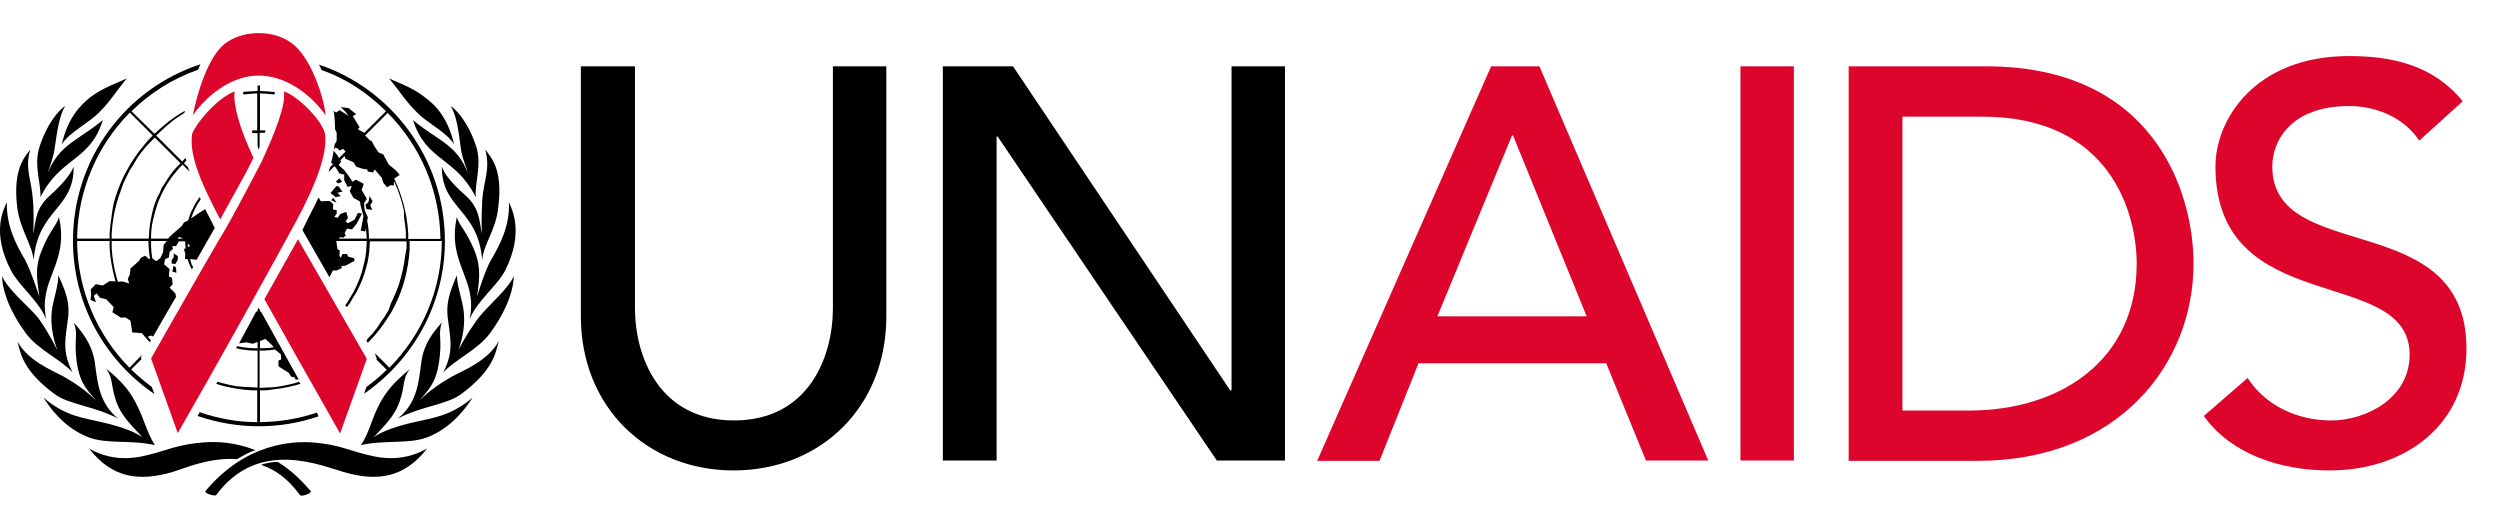
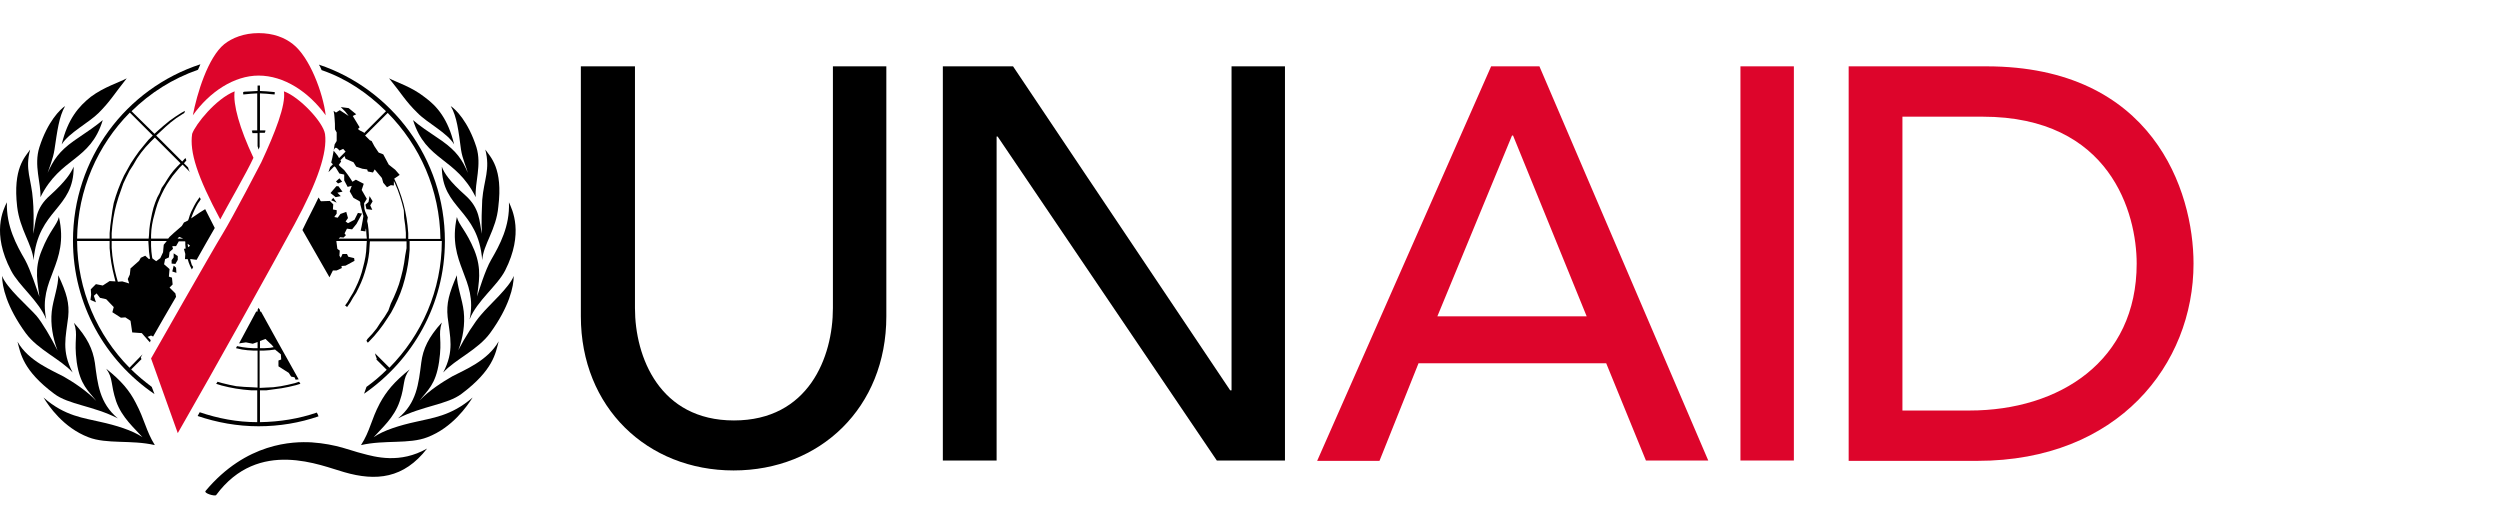
<svg xmlns="http://www.w3.org/2000/svg" width="73" height="15" viewBox="0 0 73 15" fill="none">
  <path d="M18.541 1.937V8.997C18.541 10.427 19.261 12.277 21.431 12.277C23.611 12.277 24.321 10.427 24.321 8.997V1.937H25.881V9.237C25.881 11.907 23.941 13.737 21.421 13.737C18.901 13.737 16.961 11.897 16.961 9.237V1.937H18.541Z" fill="black" />
  <path d="M27.531 1.937H29.581L35.921 11.397H35.961V1.937H37.521V13.447H35.531L29.131 3.987H29.101V13.447H27.531V1.937Z" fill="black" />
  <path d="M46.331 9.237L44.181 3.957H44.151L41.971 9.237H46.331ZM43.541 1.937H44.951L49.881 13.447H48.061L46.901 10.607H41.421L40.281 13.457H38.461L43.541 1.937Z" fill="#DD052B" />
  <path d="M52.381 1.937H50.821V13.447H52.381V1.937Z" fill="#DD052B" />
  <path d="M55.541 11.987H57.511C60.141 11.987 62.391 10.537 62.391 7.697C62.391 6.237 61.631 3.407 57.891 3.407H55.551V11.987H55.541ZM53.981 1.937H58.001C62.861 1.937 64.051 5.567 64.051 7.697C64.051 10.637 61.851 13.457 57.741 13.457H53.981V1.937Z" fill="#DD052B" />
-   <path d="M65.631 11.037C66.181 11.887 67.141 12.277 68.071 12.277C69.091 12.277 70.361 11.627 70.361 10.357C70.361 7.707 64.691 9.347 64.691 4.857C64.691 3.507 65.831 1.637 68.591 1.637C69.841 1.637 71.051 1.897 71.911 2.957L70.641 4.107C70.251 3.507 69.491 3.097 68.591 3.097C66.871 3.097 66.351 4.137 66.351 4.857C66.351 7.767 72.021 6.027 72.021 10.177C72.021 12.407 70.231 13.737 68.021 13.737C66.541 13.737 65.131 13.237 64.351 12.147L65.631 11.037Z" fill="#DD052B" />
  <path d="M3.701 2.287C3.341 2.737 3.221 2.957 2.881 3.297C2.591 3.587 2.011 3.877 1.801 4.217C1.981 3.467 2.301 3.107 2.651 2.827C3.041 2.537 3.481 2.407 3.701 2.287Z" fill="black" />
  <path d="M1.181 5.757C1.201 5.347 0.981 4.827 1.151 4.297C1.391 3.547 1.761 3.187 1.901 3.097C1.721 3.407 1.671 3.837 1.591 4.367C1.551 4.637 1.431 4.917 1.391 5.047C1.561 4.667 1.731 4.417 2.151 4.117C2.581 3.827 2.811 3.667 3.001 3.507C2.631 4.717 1.771 4.577 1.181 5.757Z" fill="black" />
  <path d="M0.981 7.597C0.941 7.137 0.581 6.707 0.501 6.037C0.371 4.907 0.731 4.587 0.881 4.367C0.721 4.957 0.921 5.237 0.961 5.837C0.981 6.037 0.991 6.497 0.971 6.827C1.051 6.457 1.021 6.087 1.471 5.697C1.911 5.297 2.071 5.057 2.151 4.867C2.161 6.117 1.111 6.097 0.981 7.597Z" fill="black" />
  <path d="M1.351 9.327C1.131 8.777 0.551 8.347 0.321 7.897C-0.249 6.807 0.091 6.127 0.201 5.907C0.181 6.607 0.481 7.157 0.731 7.587C0.891 7.877 1.091 8.497 1.151 8.667C1.111 8.287 0.981 7.877 1.221 7.307C1.451 6.727 1.661 6.577 1.721 6.337C2.031 7.717 1.101 8.137 1.351 9.327Z" fill="black" />
  <path d="M2.121 10.877C1.771 10.487 1.111 10.217 0.751 9.727C0.191 8.957 0.061 8.367 0.061 8.057C0.191 8.407 0.801 8.927 1.061 9.217C1.231 9.417 1.491 9.857 1.681 10.237C1.541 9.867 1.471 9.467 1.511 9.097C1.551 8.737 1.711 8.347 1.701 8.037C1.951 8.567 2.031 8.857 1.991 9.257C1.921 9.847 1.791 10.247 2.121 10.877Z" fill="black" />
  <path d="M3.441 12.217C2.721 11.847 2.001 11.817 1.581 11.497C0.671 10.817 0.601 10.327 0.511 9.977C0.831 10.547 1.531 10.817 1.861 10.997C2.141 11.157 2.541 11.417 2.811 11.707C2.581 11.407 2.341 11.247 2.241 10.577C2.151 9.897 2.291 9.807 2.161 9.427C2.551 9.857 2.711 10.197 2.771 10.597C2.851 11.207 2.901 11.767 3.441 12.217Z" fill="black" />
  <path d="M4.521 12.997C3.831 12.837 3.121 12.977 2.581 12.767C1.851 12.487 1.421 11.857 1.271 11.607C1.891 12.157 2.471 12.207 2.921 12.317C3.381 12.417 3.871 12.567 4.161 12.767C3.931 12.507 3.561 12.197 3.391 11.717C3.221 11.207 3.311 11.057 3.101 10.767C3.551 11.127 3.781 11.407 3.961 11.757C4.231 12.267 4.261 12.577 4.521 12.997Z" fill="black" />
  <path d="M11.361 2.287C11.721 2.727 11.841 2.957 12.191 3.297C12.471 3.587 13.061 3.877 13.261 4.217C13.081 3.477 12.771 3.107 12.401 2.837C12.021 2.537 11.591 2.407 11.361 2.287Z" fill="black" />
  <path d="M13.891 5.757C13.861 5.337 14.071 4.817 13.911 4.297C13.671 3.547 13.301 3.187 13.161 3.097C13.341 3.397 13.391 3.837 13.461 4.367C13.501 4.637 13.631 4.917 13.661 5.047C13.501 4.667 13.331 4.417 12.911 4.117C12.481 3.827 12.241 3.667 12.061 3.507C12.441 4.717 13.301 4.577 13.891 5.757Z" fill="black" />
  <path d="M14.081 7.597C14.111 7.137 14.491 6.707 14.551 6.037C14.691 4.907 14.321 4.587 14.171 4.367C14.321 4.957 14.131 5.237 14.081 5.837C14.071 6.037 14.051 6.497 14.071 6.827C13.991 6.457 14.021 6.087 13.581 5.697C13.131 5.297 12.971 5.057 12.901 4.867C12.901 6.117 13.961 6.097 14.081 7.597Z" fill="black" />
  <path d="M13.711 9.327C13.931 8.777 14.521 8.347 14.751 7.897C15.301 6.807 14.961 6.127 14.861 5.907C14.891 6.607 14.591 7.157 14.341 7.587C14.171 7.877 13.981 8.497 13.931 8.657C13.971 8.277 14.081 7.877 13.851 7.307C13.611 6.727 13.401 6.577 13.341 6.337C13.041 7.717 13.971 8.137 13.711 9.327Z" fill="black" />
  <path d="M12.941 10.877C13.301 10.487 13.951 10.217 14.311 9.727C14.871 8.957 15.001 8.367 15.001 8.057C14.881 8.387 14.291 8.897 14.051 9.187C13.871 9.387 13.571 9.857 13.381 10.227C13.521 9.867 13.581 9.467 13.541 9.097C13.501 8.737 13.341 8.347 13.341 8.037C13.111 8.567 13.031 8.857 13.071 9.257C13.141 9.847 13.271 10.247 12.941 10.877Z" fill="black" />
  <path d="M11.621 12.217C12.341 11.847 13.061 11.817 13.481 11.497C14.401 10.807 14.471 10.317 14.561 9.967C14.241 10.537 13.551 10.807 13.211 10.987C12.931 11.147 12.521 11.407 12.251 11.697C12.481 11.397 12.721 11.237 12.821 10.567C12.921 9.887 12.781 9.797 12.901 9.417C12.511 9.847 12.351 10.187 12.301 10.587C12.221 11.207 12.171 11.767 11.621 12.217Z" fill="black" />
  <path d="M10.541 12.997C11.241 12.837 11.941 12.977 12.481 12.767C13.211 12.487 13.641 11.857 13.801 11.607C13.171 12.157 12.591 12.207 12.141 12.317C11.681 12.417 11.191 12.567 10.911 12.767C11.141 12.507 11.511 12.197 11.671 11.717C11.841 11.227 11.741 11.077 11.961 10.787C11.511 11.147 11.281 11.427 11.091 11.777C10.831 12.267 10.811 12.577 10.541 12.997Z" fill="black" />
  <path d="M9.811 5.297L9.871 5.357L9.991 5.307L9.911 5.207L9.811 5.297Z" fill="black" />
  <path d="M9.651 5.637L9.821 5.437H9.881L10.001 5.597L9.851 5.627L9.951 5.727L9.801 5.757L9.651 5.637Z" fill="black" />
  <path d="M9.671 5.847L9.831 5.917L9.731 5.777L9.671 5.847Z" fill="black" />
  <path d="M10.761 5.897L10.671 5.977L10.701 6.107L10.871 6.127L10.811 5.997L10.881 5.877L10.791 5.727L10.761 5.897Z" fill="black" />
  <path d="M5.071 7.517L5.011 7.597V7.697L5.121 7.707L5.191 7.587V7.477L5.071 7.397V7.517Z" fill="black" />
  <path d="M5.031 7.927L5.151 7.967L5.141 7.817L5.071 7.757L5.031 7.927Z" fill="black" />
  <path d="M6.551 1.287C6.071 1.677 5.751 2.737 5.631 3.367C6.121 2.677 6.841 2.207 7.551 2.207C8.291 2.207 9.011 2.677 9.511 3.367C9.431 2.707 9.041 1.667 8.551 1.287C8.311 1.097 7.981 0.967 7.551 0.967C7.121 0.967 6.781 1.107 6.551 1.287Z" fill="#DD052B" />
  <path d="M8.601 6.547C9.281 5.297 9.561 4.447 9.491 3.917C9.441 3.567 8.741 2.827 8.291 2.667C8.351 3.067 8.031 3.877 7.631 4.737C7.631 4.737 6.791 6.357 6.501 6.827C6.211 7.297 4.411 10.467 4.411 10.467L5.191 12.647C6.301 10.717 8.011 7.637 8.601 6.547Z" fill="#DD052B" />
  <path d="M3.221 6.587L3.201 6.807V6.967H2.251C2.271 5.537 2.851 4.237 3.791 3.287L4.461 3.957L4.331 4.087L4.191 4.257L4.061 4.417L3.941 4.587L3.821 4.767L3.721 4.947L3.621 5.127L3.531 5.327L3.451 5.527L3.381 5.727L3.321 5.927L3.281 6.147M5.271 4.767L5.181 4.857L5.071 4.977L4.971 5.107L4.891 5.227L4.811 5.357L4.721 5.487L4.661 5.637L4.591 5.767L4.531 5.917L4.481 6.067L4.441 6.227L4.411 6.377L4.381 6.537L4.361 6.697L4.351 6.867L4.341 6.967H3.261V6.807L3.281 6.587L3.311 6.367L3.351 6.157L3.401 5.957L3.461 5.757L3.531 5.557L3.601 5.357L3.691 5.167L3.781 4.987L3.891 4.817L4.001 4.627L4.121 4.457L4.251 4.297L4.391 4.147L4.521 4.017L5.271 4.767ZM4.871 7.037L4.781 7.147L4.761 7.367L4.681 7.537L4.561 7.627L4.451 7.547L4.441 7.507L4.421 7.347L4.411 7.187V7.037H4.871ZM4.351 7.567L4.241 7.467L4.111 7.527L4.061 7.617L3.811 7.837L3.791 8.017L3.731 8.147L3.771 8.277L3.571 8.217L3.441 8.227L3.401 8.087L3.351 7.887L3.311 7.677L3.281 7.467L3.261 7.237V7.037H4.331L4.341 7.187L4.351 7.347L4.371 7.497L4.381 7.547L4.351 7.567ZM5.231 6.917L5.351 6.967H5.191V6.957L5.231 6.917ZM5.481 7.117L5.551 7.177L5.491 7.217L5.481 7.137V7.117ZM4.431 11.297C4.221 11.137 4.011 10.967 3.831 10.787L4.131 10.487L4.111 10.437C4.111 10.437 4.131 10.407 4.161 10.347L3.781 10.737C2.841 9.787 2.261 8.477 2.251 7.037H3.201V7.247L3.221 7.467L3.251 7.677L3.291 7.887L3.341 8.097L3.371 8.217L3.201 8.207L3.001 8.337L2.801 8.297L2.651 8.447L2.661 8.607L2.641 8.757L2.801 8.827L2.741 8.637L2.821 8.567L2.921 8.697L3.101 8.737L3.321 8.967L3.281 9.117L3.531 9.277L3.661 9.267L3.811 9.367L3.861 9.707L4.141 9.727L4.201 9.797L4.341 9.957L4.381 9.997C4.381 9.977 4.391 9.957 4.401 9.937L4.381 9.907L4.311 9.837L4.411 9.797L4.471 9.827C4.651 9.507 4.891 9.097 5.141 8.667L5.121 8.567L4.951 8.397L5.041 8.307L5.021 8.107L4.931 8.077L4.951 7.857L4.791 7.717L4.821 7.567L4.931 7.517L4.951 7.357L5.051 7.267L5.031 7.187H5.141L5.221 7.047H5.401L5.411 7.057V7.147L5.421 7.257L5.371 7.267L5.411 7.417L5.401 7.567H5.481L5.511 7.667L5.551 7.767L5.601 7.867C5.611 7.847 5.631 7.827 5.641 7.797L5.601 7.737L5.571 7.637L5.551 7.567H5.591L5.741 7.587C5.941 7.237 6.111 6.927 6.271 6.657C6.171 6.457 6.081 6.287 5.991 6.107L5.831 6.207L5.581 6.377L5.601 6.317L5.641 6.217L5.681 6.127L5.731 6.027L5.781 5.937L5.831 5.867L5.861 5.817C5.851 5.797 5.841 5.777 5.831 5.757L5.781 5.827L5.721 5.917L5.671 6.007L5.621 6.107L5.581 6.187L5.541 6.287L5.511 6.387L5.491 6.437L5.371 6.497L5.311 6.597L5.231 6.667L5.081 6.797L4.951 6.917L4.911 6.967H4.411V6.867L4.421 6.707L4.441 6.557L4.471 6.407L4.511 6.257L4.551 6.107L4.601 5.947L4.661 5.797L4.721 5.667L4.791 5.527L4.871 5.387L4.951 5.267L5.041 5.137L5.141 5.017L5.241 4.897L5.331 4.807L5.551 5.027C5.521 4.987 5.501 4.937 5.491 4.887L5.371 4.767L5.441 4.687C5.431 4.667 5.431 4.637 5.421 4.617L5.391 4.637L5.321 4.717L4.561 3.957L4.681 3.847L4.831 3.707L4.981 3.577L5.151 3.447L5.321 3.337L5.371 3.307C5.391 3.297 5.391 3.267 5.401 3.237L5.291 3.297L5.121 3.407L4.951 3.527L4.781 3.667L4.631 3.797L4.511 3.907L3.841 3.247C4.391 2.707 5.041 2.297 5.781 2.037C5.801 1.987 5.831 1.937 5.851 1.877C3.681 2.587 2.131 4.627 2.131 7.027C2.131 8.887 3.071 10.527 4.511 11.507L4.431 11.297Z" fill="black" />
  <path d="M7.591 9.957L7.751 9.897L7.941 10.077L7.991 10.137L7.881 10.157L7.721 10.167H7.591V9.957ZM9.251 12.047C8.731 12.227 8.171 12.317 7.591 12.327V11.397H7.781L8.001 11.367L8.221 11.337L8.431 11.297L8.641 11.247L8.771 11.207C8.761 11.187 8.751 11.167 8.731 11.147L8.611 11.187L8.401 11.237L8.201 11.277L7.981 11.307L7.771 11.317L7.581 11.327V10.237H7.711L7.871 10.227L8.031 10.207L8.201 10.347L8.211 10.497L8.131 10.527V10.697L8.431 10.887L8.501 10.997L8.601 11.017L8.631 11.087L8.721 11.077C8.291 10.317 7.871 9.547 7.621 9.097H7.591V9.047C7.571 9.027 7.561 9.007 7.551 8.987C7.541 9.007 7.531 9.027 7.521 9.047V9.097H7.481C7.351 9.337 6.981 10.027 6.981 10.027L7.181 9.997L7.381 10.037L7.521 9.987V10.167H7.391L7.241 10.157L7.081 10.137L6.921 10.107C6.911 10.127 6.901 10.147 6.891 10.167L7.071 10.207L7.231 10.227L7.391 10.237H7.521V11.317L7.341 11.307L7.131 11.297L6.901 11.277L6.701 11.237L6.491 11.187L6.351 11.147C6.341 11.167 6.331 11.187 6.311 11.207L6.471 11.257L6.681 11.307L6.891 11.347L7.111 11.377L7.331 11.397H7.511V12.327C6.921 12.327 6.361 12.217 5.831 12.037C5.811 12.077 5.791 12.107 5.771 12.147C6.331 12.337 6.931 12.447 7.551 12.447C8.161 12.447 8.751 12.347 9.301 12.157C9.291 12.117 9.271 12.087 9.251 12.047Z" fill="black" />
  <path d="M11.921 6.967V6.807L11.901 6.587L11.871 6.367L11.831 6.157L11.781 5.947L11.721 5.747L11.651 5.547L11.571 5.347L11.511 5.217L11.671 5.107L11.541 4.957L11.351 4.807L11.191 4.507L11.061 4.457L11.051 4.447L10.931 4.267L10.851 4.117L10.801 4.097L10.791 4.087L10.661 3.957L11.321 3.297C12.261 4.247 12.841 5.537 12.861 6.977H11.921V6.967ZM11.851 6.967H10.771V6.867L10.761 6.707L10.741 6.547L10.721 6.457L10.741 6.347L10.661 6.167L10.641 6.097L10.631 5.937L10.711 5.807L10.561 5.547L10.621 5.367L10.391 5.247L10.291 5.307L10.241 5.227L10.151 5.097L10.051 4.967L9.941 4.867L9.891 4.817L9.961 4.717L9.941 4.677L10.061 4.557L10.091 4.637L10.321 4.737L10.401 4.867L10.581 4.927L10.721 4.947L10.741 5.007L10.891 5.037L10.941 4.947L11.151 5.197L11.191 5.337L11.301 5.467L11.411 5.407L11.501 5.417V5.287L11.531 5.347L11.611 5.537L11.681 5.737L11.741 5.937L11.791 6.137L11.801 6.367L11.831 6.577L11.851 6.797V6.967ZM9.741 4.397C9.741 4.397 9.771 4.297 9.821 4.317C9.871 4.337 9.911 4.397 9.911 4.397L10.021 4.347L10.091 4.427L9.901 4.617L9.861 4.547L9.741 4.397ZM9.311 1.887C9.341 1.927 9.371 1.997 9.391 2.047C10.121 2.297 10.731 2.717 11.271 3.247L10.631 3.887L10.621 3.867L10.501 3.807L10.491 3.797L10.451 3.767L10.501 3.717L10.301 3.387L10.401 3.337L10.181 3.157L9.951 3.127L10.081 3.257L10.181 3.387L9.921 3.217L9.811 3.287L9.741 3.237C9.751 3.267 9.771 3.407 9.771 3.477C9.781 3.547 9.781 3.677 9.781 3.777L9.831 3.867V4.117L9.771 4.217C9.751 4.357 9.721 4.557 9.671 4.747L9.701 4.777L9.721 4.797L9.641 4.877C9.621 4.927 9.611 4.977 9.591 5.027L9.761 4.857L9.801 4.887L9.911 5.067L10.051 5.097V5.267L10.151 5.457L10.271 5.427L10.211 5.587L10.321 5.777L10.501 5.877L10.521 5.917V5.967L10.611 6.307C10.611 6.307 10.601 6.367 10.591 6.437C10.581 6.517 10.531 6.737 10.531 6.737L10.671 6.757L10.681 6.667L10.691 6.707L10.701 6.867L10.711 6.967H9.891L9.931 6.927L10.031 6.937L10.101 6.867L10.061 6.817L10.131 6.677L10.281 6.697L10.411 6.537L10.571 6.237L10.451 6.217L10.351 6.417L10.161 6.517L10.091 6.467L10.161 6.367L10.111 6.187L9.941 6.247L9.861 6.357L9.761 6.337L9.831 6.237V6.137L9.721 6.117L9.731 5.967L9.631 5.867L9.381 5.877L9.351 5.857L9.341 5.827L9.301 5.767C9.171 6.047 9.001 6.357 8.831 6.717C9.051 7.107 9.331 7.587 9.621 8.097L9.721 7.897H9.831L9.981 7.827L9.971 7.767L10.091 7.757L10.351 7.617L10.341 7.537L10.171 7.497L10.131 7.417H10.001L9.951 7.527L9.911 7.467L9.921 7.317L9.851 7.267L9.821 7.037H10.711L10.701 7.187L10.691 7.347L10.671 7.497L10.641 7.647L10.601 7.807L10.561 7.957L10.511 8.107L10.451 8.257L10.381 8.407L10.311 8.547L10.231 8.677L10.151 8.817L10.071 8.927C10.101 8.917 10.111 8.947 10.131 8.967L10.141 8.957L10.231 8.827L10.311 8.687L10.401 8.547L10.471 8.407L10.541 8.257L10.601 8.107L10.651 7.957L10.691 7.817L10.731 7.667L10.761 7.507L10.781 7.357L10.791 7.197L10.801 7.047H11.871V7.247L11.831 7.467L11.801 7.677L11.761 7.887L11.711 8.087L11.651 8.297L11.581 8.487L11.501 8.677L11.411 8.867L11.341 9.067L11.231 9.247L11.111 9.417L11.001 9.587L10.871 9.747L10.731 9.897L10.701 9.947C10.711 9.967 10.721 9.987 10.741 10.007L10.791 9.957L10.931 9.807L11.071 9.637L11.191 9.477L11.311 9.297L11.421 9.127L11.521 8.937L11.611 8.747L11.691 8.557L11.761 8.357L11.821 8.147L11.871 7.937L11.911 7.727L11.941 7.517L11.961 7.297V7.037H12.901C12.901 8.477 12.311 9.787 11.371 10.737L10.951 10.317C10.971 10.417 11.001 10.467 11.001 10.467L10.991 10.497L11.291 10.797C11.111 10.977 10.911 11.147 10.701 11.297L10.631 11.497C12.051 10.517 12.991 8.887 12.991 7.037C12.991 4.627 11.421 2.587 9.311 1.887Z" fill="black" />
  <path d="M7.551 2.497C7.541 2.497 7.531 2.497 7.521 2.497V2.657L7.341 2.667L7.141 2.677L7.101 2.687C7.101 2.707 7.101 2.737 7.101 2.757H7.121L7.331 2.737L7.511 2.727V3.807H7.391L7.351 3.817C7.361 3.837 7.371 3.857 7.371 3.887H7.391H7.521V4.267C7.531 4.307 7.541 4.327 7.551 4.367C7.561 4.337 7.571 4.307 7.581 4.287V3.877H7.711H7.731C7.741 3.857 7.751 3.837 7.751 3.807H7.721H7.591V2.727L7.781 2.737L7.991 2.757H8.021C8.021 2.727 8.021 2.707 8.021 2.687H8.001L7.781 2.667L7.591 2.657V2.497C7.581 2.497 7.561 2.497 7.551 2.497Z" fill="black" />
-   <path d="M9.931 12.657L10.711 10.477C10.711 10.477 9.451 8.287 8.701 6.987C8.451 7.437 8.131 7.997 7.721 8.737C8.281 9.747 8.951 10.927 9.931 12.657Z" fill="#DD052B" />
  <path d="M6.851 2.667C6.301 2.887 5.711 3.627 5.611 3.907C5.531 4.437 5.761 5.157 6.431 6.407C6.601 6.077 7.211 5.027 7.401 4.607C6.991 3.737 6.801 3.047 6.851 2.667Z" fill="#DD052B" />
  <path d="M6.001 14.337C5.951 14.407 6.271 14.497 6.311 14.457C7.551 12.777 9.391 13.607 10.051 13.787C10.981 14.057 11.791 13.977 12.471 13.097C11.681 13.547 10.961 13.347 10.561 13.237C10.261 13.167 9.831 12.967 9.101 12.917C8.561 12.887 7.191 12.917 6.001 14.337Z" fill="black" />
-   <path d="M6.931 13.407C6.111 13.347 5.391 13.677 5.021 13.787C4.081 14.057 3.281 13.977 2.601 13.097C3.381 13.547 4.111 13.347 4.501 13.237C4.801 13.167 5.231 12.967 5.961 12.917C6.261 12.897 6.811 12.887 7.461 13.147C7.351 13.157 6.921 13.397 6.931 13.407ZM9.071 14.337V14.367C9.041 14.427 8.791 14.507 8.761 14.457C8.401 13.967 8.041 13.717 7.631 13.577C7.621 13.547 8.121 13.447 8.141 13.507C8.471 13.717 8.741 13.957 9.071 14.337Z" fill="black" />
</svg>